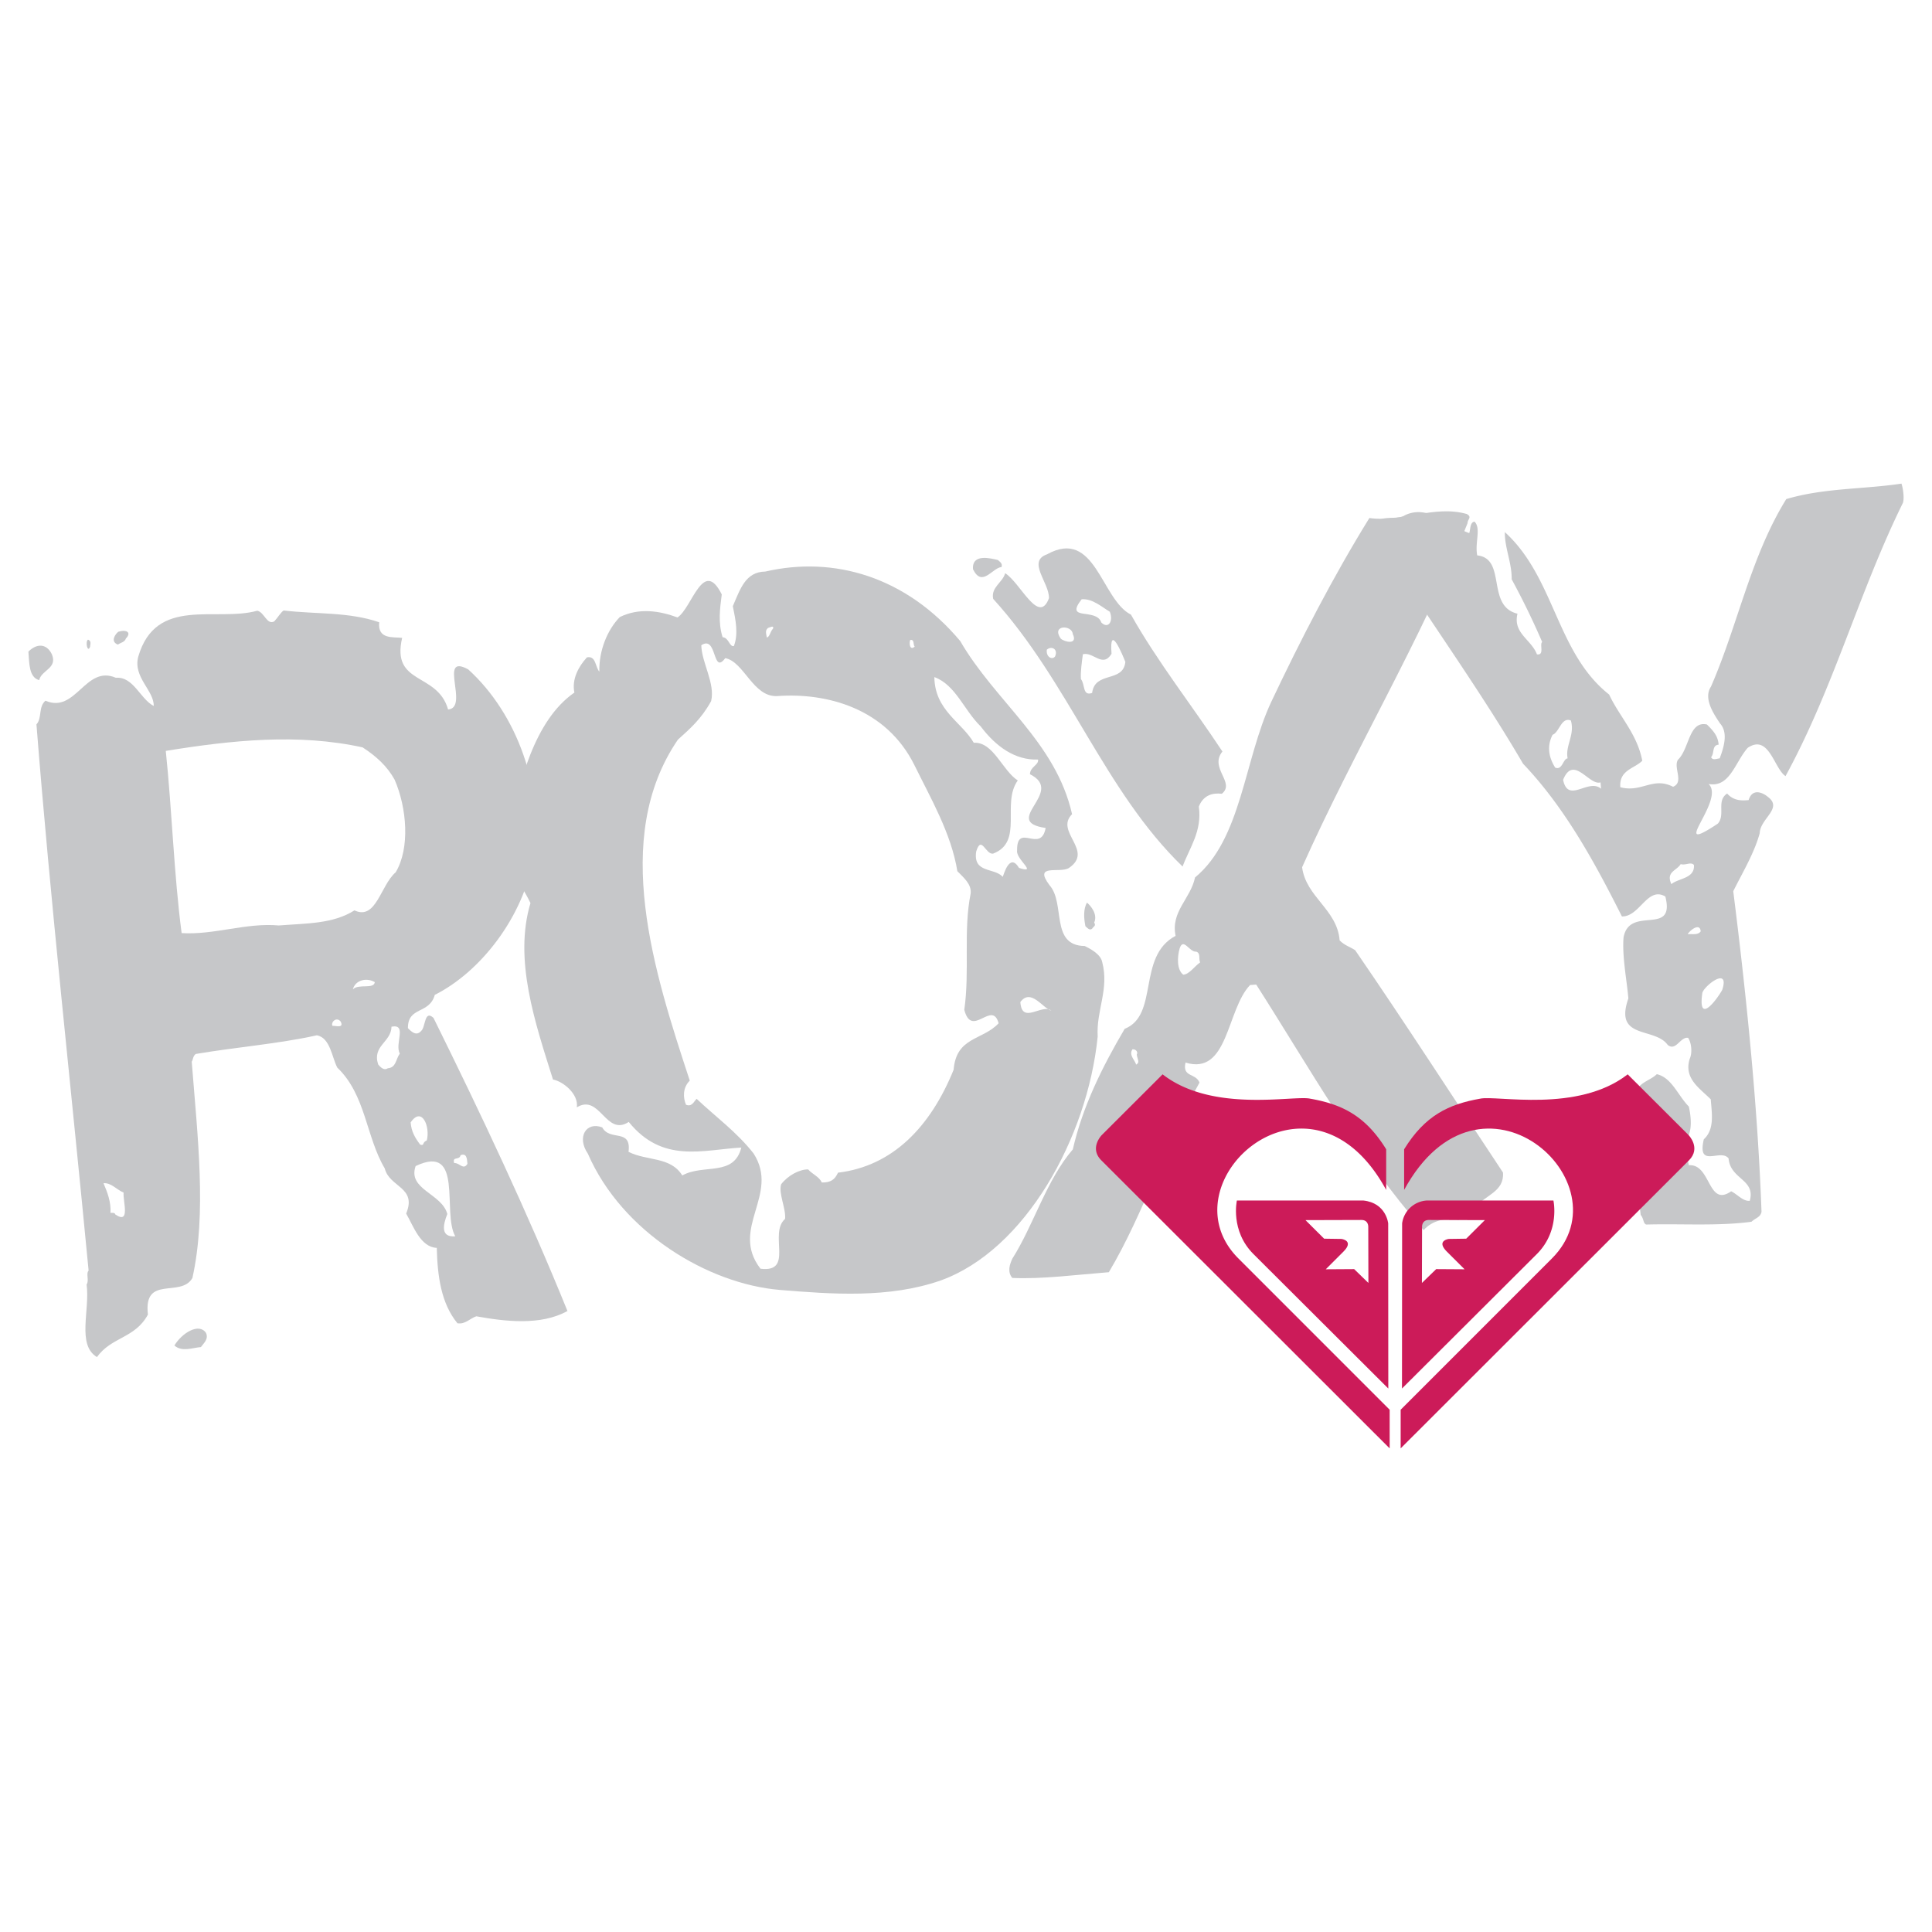
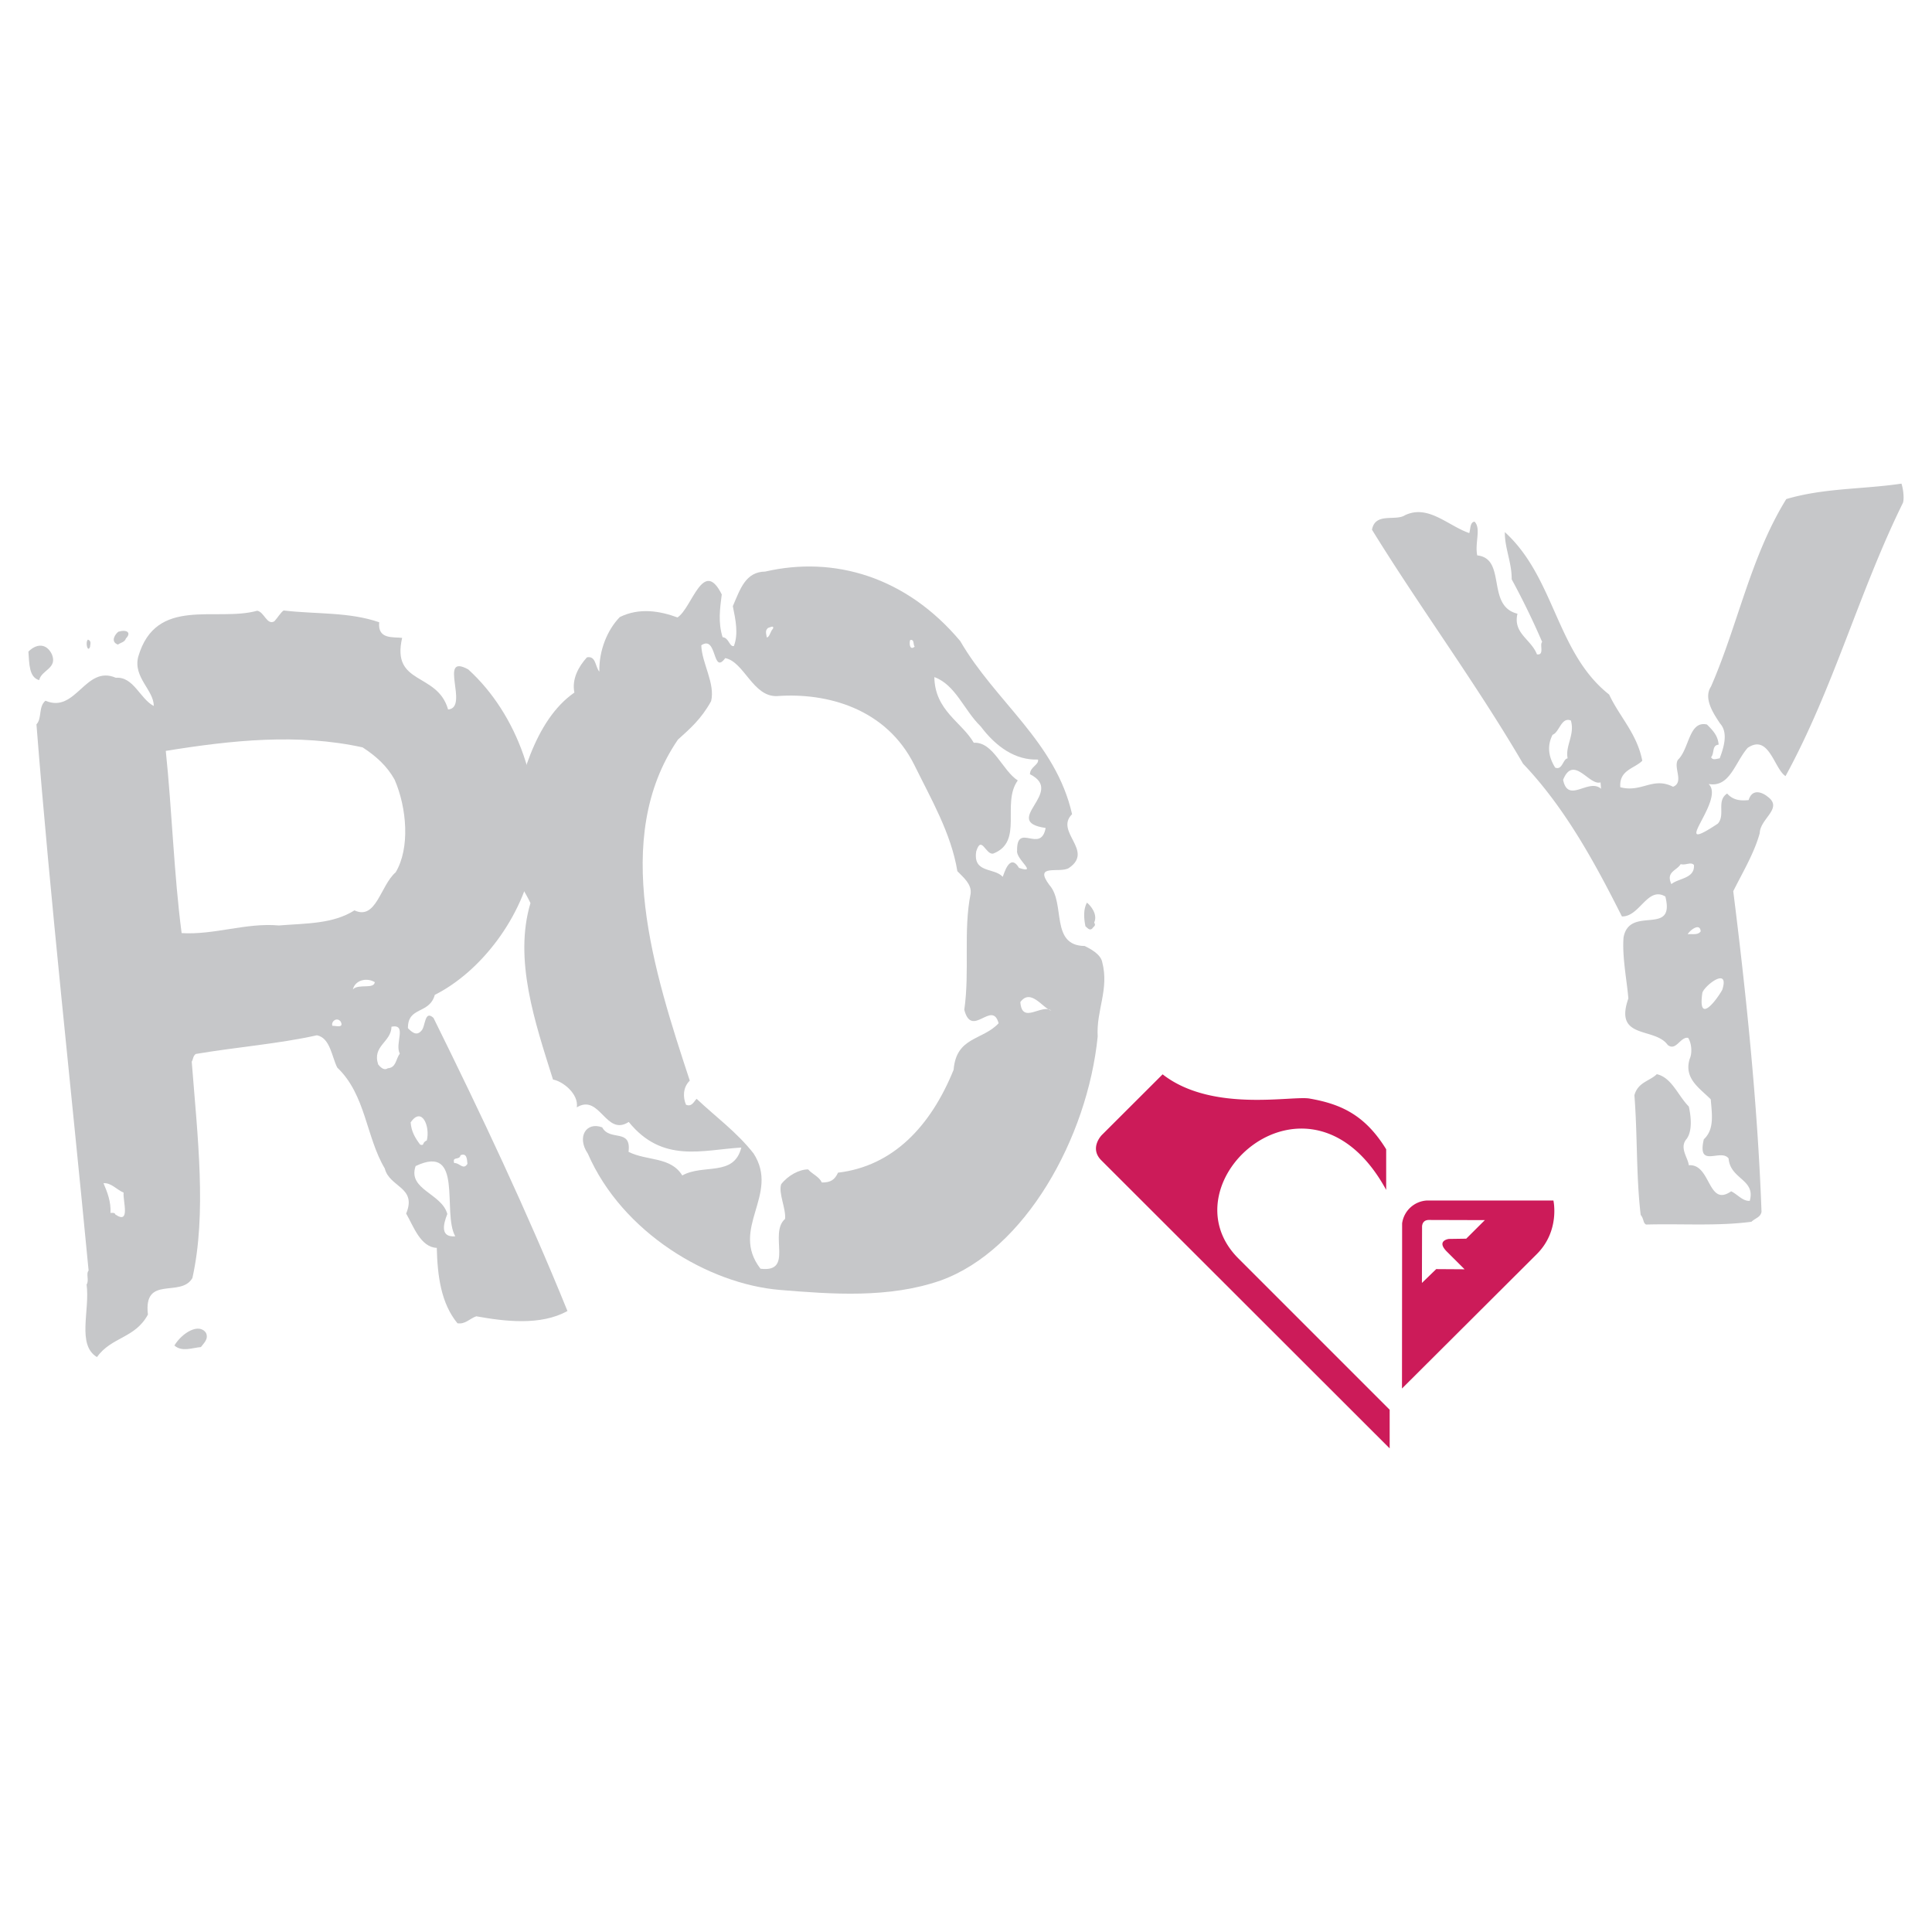
<svg xmlns="http://www.w3.org/2000/svg" width="2500" height="2500" viewBox="0 0 192.756 192.756">
  <g fill-rule="evenodd" clip-rule="evenodd">
    <path fill="#fff" d="M0 0h192.756v192.756H0V0z" />
    <path d="M39.373 77.794c1.229 2.832 1.542 6.833.105 9.234-1.523 1.309-1.944 4.819-4.115 3.8-2.139 1.357-4.776 1.29-7.547 1.506-3.274-.292-6.427.962-9.695.761-.772-5.888-.956-12.187-1.581-18.178 6.575-1.065 13.177-1.766 19.637-.351 1.386.899 2.473 1.912 3.196 3.228zM12.564 63.699c.573-.594.083-.921-.75-.673-.293.206-.852.981-.054 1.285.294-.206.679-.236.804-.612zm-3.574.829c-.014-.181.188-.563-.21-.715-.294.206-.047 1.376.21.715zm-3.811.757c-.555-1.146-1.556-1.067-2.345-.273.093 1.183.046 2.559 1.075 2.844.23-1.025 1.845-1.152 1.27-2.571zm48.044 20.299c1.095-6.766-1.589-14.334-6.508-18.798-3.073-1.681.147 3.832-2.008 4.001-1.069-3.76-5.684-2.391-4.586-7.144-.861-.116-2.462.192-2.289-1.56-3.024-1.044-6.256-.791-9.538-1.174-.293.206-.565.685-.922 1.079-.741.425-1.002-.928-1.708-1.055-4.091 1.145-10.104-1.496-11.872 4.591-.536 2.056 1.579 3.354 1.546 4.912-1.372-.716-2.012-2.953-3.782-2.814-3.045-1.317-3.975 3.605-7.02 2.289-.727.606-.326 1.764-.899 2.358 1.37 17.463 3.469 36.331 5.203 54.499-.286.297.079.998-.201 1.387.354 2.535-.998 6.027 1.033 7.24 1.466-2.037 3.803-1.854 5.086-4.242-.468-3.99 3.279-1.631 4.438-3.643 1.431-6.426.524-14.041-.067-21.59.14-.193.11-.559.404-.766 4.049-.684 8.281-1.014 12.085-1.863 1.337.262 1.486 2.172 2.034 3.227 2.844 2.705 2.864 6.914 4.737 10.062.458 1.885 3.242 1.85 2.133 4.498.715 1.225 1.425 3.365 3.056 3.422.067 2.832.435 5.547 2.062 7.523.783.123 1.202-.459 1.88-.695 2.828.51 6.424.959 9.095-.529-4.031-9.934-8.579-19.553-13.365-29.242-.917-.844-.782.885-1.214 1.285-.497.588-1.001.078-1.337-.262-.018-2.193 2.139-1.357 2.681-3.322 4.542-2.278 8.836-7.739 9.843-13.674zm-32.67 47.4c-.702-1.041-2.4.006-3.153 1.256.749.674 1.798.225 2.645.158.279-.388.788-.794.508-1.414zM37.395 97.99c-.097.738-1.616.125-2.189.719.237-.932 1.377-1.205 2.189-.719zm2.495 7.123c-.419.582-.355 1.402-1.201 1.469-.293.205-.616.047-.959-.383-.611-1.873 1.298-2.207 1.331-3.766 1.601-.308.289 1.717.829 2.68zm-5.903-3.195c.364.703-.511.404-.818.43-.182-.352.391-.948.818-.43zm12.649 14.197c-.412.674-.784-.121-1.322-.078-.211-.717.524-.225.636-.783.6-.231.643.316.686.861zm-4.053-2.336c-.525.225-.188.564-.664.418-.52-.691-.877-1.303-.949-2.213 1.111-1.642 1.967.395 1.613 1.795zm2.84 9.569c-1.462.115-1.247-1.092-.794-2.227-.548-2.061-3.984-2.432-3.162-4.783 4.851-2.301 2.609 4.644 3.956 7.01zm-33.09-4.36c-.09.832.718 3.238-.836 2.172-.014-.184-.322-.16-.476-.146.069-1.104-.317-2.08-.696-2.965.768-.061 1.287.629 2.008.939z" fill="#c6c7c9" />
    <path d="M91.263 64.507c-.533.481-.563-.443-.448-.653.454-.093.26.505.448.653zm17.903 27.541c.381-.823-.35-1.698-.723-1.994-.344.628-.332 1.463-.15 2.358.188.147.412.475.678.234.115-.209.418-.271.195-.598zm.801 3.933c-.164-.805-1.219-1.334-1.746-1.599-3.473-.037-1.893-4.27-3.521-6.079-1.627-2.183 1.027-1.141 1.938-1.699 2.562-1.732-1.445-3.616.322-5.373-1.627-7.209-7.639-11.198-11.161-17.277-5.408-6.438-12.604-8.509-19.45-6.929-1.963.028-2.486 1.717-3.235 3.453.292 1.431.565 2.771.104 3.982-.454.093-.485-.832-1.126-.888-.461-1.489-.263-2.833-.082-4.266-1.861-3.718-2.956 1.347-4.416 2.296-1.789-.659-3.825-.989-5.758-.037-1.237 1.275-2.082 3.311-2.041 5.443-.413-.474-.329-1.609-1.236-1.424-.837.916-1.527 2.173-1.253 3.514-4.004 2.772-5.561 9.047-6.503 14.082-.87 2.69 1.134 4.795 2.12 6.922-1.684 5.65.459 11.917 2.249 17.604.98.172 2.576 1.43 2.377 2.773 2.313-1.402 2.886 2.951 5.181 1.457 3.367 4.156 7.342 2.787 11.232 2.555-.739 2.941-3.768 1.605-5.891 2.783-1.175-1.902-3.52-1.424-5.362-2.354.3-2.389-1.862-1.016-2.625-2.443-1.619-.602-2.556.986-1.435 2.619 3.415 7.869 12.023 13.006 19.155 13.6 5.207.428 10.887.854 16.035-.939 8.441-3.023 14.66-14.254 15.677-24.33-.153-2.667 1.166-4.704.451-7.446zm-6.403-20.202c.109.537-.799.721-.805 1.468 3.594 1.781-2.979 4.704 1.566 5.36-.492 2.614-2.885-.622-2.85 2.257-.139.865 2.137 2.357.195 1.729-.951-1.575-1.516.681-1.631.891-.824-.95-2.979-.324-2.643-2.534.523-1.689.941.367 1.697.212 3.066-1.183.791-5.002 2.451-7.296-1.541-.989-2.445-3.877-4.389-3.76-1.212-2.081-3.885-3.212-3.935-6.553 2.127.777 2.958 3.308 4.626 4.923 1.517 2.018 3.451 3.393 5.718 3.303zM77.117 62.735c-.266.241-.308.808-.61.869-.109-.536-.145-.715.121-.955.151-.031.643-.318.489.086zm27.774 38.099c-.939-.74-2.938 1.436-3.09-.859 1.049-1.426 2.26.656 3.09.859zm-5.258 1.258c-1.617 1.727-4.22 1.324-4.49 4.639-2.307 5.686-6.074 9.617-11.535 10.266-.327.717-.743.988-1.612.98-.278-.596-.957-.83-1.368-1.305-.868-.01-2.005.594-2.691 1.479-.29.898.492 2.414.39 3.459-1.673 1.459.941 5.395-2.454 4.969-3.104-4.021 1.962-7.383-.688-11.498-1.703-2.166-3.825-3.688-5.681-5.451-.266.24-.459.838-1.061.59-.297-.686-.346-1.699.376-2.406-3.526-10.732-7.92-24.175-1.184-34.02 1.197-1.082 2.337-2.06 3.313-3.841.428-1.763-.936-3.813-.979-5.574 1.595-1.069 1.092 3.037 2.389 1.283 1.885.36 2.766 3.905 5.182 3.785 4.968-.361 10.885 1.226 13.693 6.892 1.618 3.301 3.668 6.794 4.283 10.579.599.623 1.444 1.289 1.324 2.244-.745 3.689-.076 7.744-.633 11.582.751 2.916 2.781-1.035 3.426 1.348z" fill="#c6c7c9" />
-     <path d="M110.727 61.034c.385.977-.174 1.751-.848 1.073-.506-1.516-3.721-.074-1.961-2.317 1.076-.085 1.994.757 2.809 1.244zm-10.803-4.461c.125-.376-.197-.534-.365-.704-.629-.134-2.61-.71-2.482.927.919 1.85 1.923-.15 2.847-.223zm22.037 18.404c-2.988-4.524-6.514-9.006-9.123-13.652-2.984-1.504-3.547-8.689-8.369-6.023-2.033.709.221 2.819.188 4.378-1.023 2.734-2.828-1.517-4.373-2.493-.238.933-1.441 1.394-1.193 2.564 7.539 8.285 11.104 19.17 18.895 26.703.701-1.885 1.965-3.54 1.621-5.983.451-1.134 1.359-1.388 2.297-1.278 1.383-1.118-1.285-2.555.057-4.216zm24.457-22.783c-.027-.364.496-.588-.07-.909-3.248-.935-6.514.876-9.723.396-3.574 5.771-6.867 12.16-9.789 18.337-2.719 5.795-2.951 13.684-7.607 17.526-.449 2.14-2.441 3.395-1.941 5.826-3.865 2.042-1.625 7.905-5.08 9.276-2.252 3.836-4.193 7.74-5.172 12.027-2.625 3.041-3.9 7.533-6.035 10.904-.266.57-.516 1.322-.004 1.922 2.953.135 6.4-.318 9.633-.572 3.488-5.857 5.719-12.984 9.045-18.92-.385-.977-1.742-.502-1.395-1.994 4.283 1.311 4.076-5.262 6.438-7.736.152-.01.463-.035.615-.047 5.295 8.277 10.162 17.047 16.709 24.496.852-.982 2.299-1.279 3.482-1.006.396-.855 1.152-1.098 1.752-1.328.916-1.17 2.826-1.502 2.676-3.412-4.916-7.393-9.676-14.797-14.746-22.178-.49-.328-1.043-.467-1.549-.977-.242-3.092-3.355-4.312-3.746-7.301 5.202-11.664 11.853-22.618 16.507-34.33zm-34.141 13.843c-.221 2.122-3.027.878-3.316 3.097-.98.352-.689-.861-1.115-1.376-.057-.728.096-1.747.193-2.486 1.061-.266 1.967 1.401 2.859-.041-.25-3.185 1.092.095 1.379.806zm-5.25-2.791c.555 1.146-.867.8-1.203.46-.959-1.389 1.131-1.371 1.203-.46zm-1.759 2.241c-.279.389-.922.073-.826-.666.433-.4 1.154-.091.826.666zm14.47 30.529c-.586.412-1.068 1.182-1.684 1.23-.658-.498-.604-1.784-.359-2.626.375-1.127.959.383 1.65.328.477.145.214.716.393 1.068zm-6.322 9.189c.035.455.371.793-.076 1.012-.029-.363-.771-.945-.352-1.527.383-.032.567.32.428.515z" fill="#c6c7c9" />
    <path d="M156.725 71.884c.422 1.431-.578 2.516-.322 3.777-.461.036-.525 1.231-1.244.921-.709-1.134-.795-2.226-.258-3.274.677-.235.865-1.806 1.824-1.424zm33.134-21.723c.125-.376.055-1.286-.15-1.91-3.824.574-7.709.422-11.492 1.542-3.572 5.771-4.82 12.549-7.512 18.708-.762 1.158.207 2.637.906 3.68.85.94.348 2.444-.037 3.481-.307.023-.676.235-.859-.116.355-.394.061-1.194.754-1.249-.07-.91-.576-1.419-1.166-2.013-1.811-.408-1.744 2.424-2.895 3.521-.484.77.639 2.237-.486 2.691-2.018-1.031-3.127.611-5.262.046-.135-1.727 1.402-1.848 2.191-2.642-.521-2.705-2.279-4.397-3.305-6.604-5.281-4.163-5.404-11.656-10.406-16.206-.031 1.558.705 3.056.68 4.706a76.978 76.978 0 0 1 3.045 6.259c-.293.206.262 1.352-.523 1.23-.582-1.51-2.41-2.099-1.943-4.057-3.156-.759-1.051-5.5-4.016-5.816-.256-1.261.406-2.686-.266-3.365-.461.036-.404.764-.529 1.14-2.148-.747-4.098-2.882-6.41-1.785-.959.625-2.967-.317-3.295 1.448 4.789 7.769 10.42 15.379 15.07 23.343 4.219 4.428 7.207 9.958 9.865 15.24 1.785.043 2.549-3.037 4.334-1.987 1.016 4.039-3.572.829-4.17 4.079-.156 1.934.344 4.365.479 6.093-1.455 4.141 2.621 2.814 3.926 4.635.826.666 1.25-.83 2.035-.709.35.521.428 1.521.162 2.092-.619 1.971 1.006 2.941 2.098 4.045.113 1.455.389 2.988-.693 3.988-.693 2.984 1.695.875 2.473 1.91.164 2.094 2.719 2.076 2.111 4.229-.691.055-1.209-.639-1.855-.953-2.346 1.648-1.998-2.771-4.227-2.598-.061-.727-.99-1.752-.209-2.637.559-.775.453-2.141.213-3.219-1.094-1.104-1.699-2.887-3.195-3.229-.721.699-1.873.789-2.236 2.098.316 4.002.166 8.041.627 11.939.344.43.219.807.541.965 3.553-.098 7.135.17 10.506-.277.436-.398.895-.436 1.008-.992-.389-10.861-1.588-22.203-2.82-31.99 1.006-2.001 2.102-3.826 2.643-5.79.039-1.467 2.361-2.473.799-3.631-.496-.418-1.539-.886-1.908.333-.615.048-1.461.114-2.143-.655-1.104.727-.145 2.115-.928 3.001-5.148 3.423.826-2.353-.928-3.954 2.121.382 2.621-2.127 3.9-3.601 2.131-1.448 2.641 2.081 3.781 2.815 4.805-8.795 7.309-18.325 11.717-27.272zm-20.855 36.134c.105 1.364-1.523 1.309-2.252 1.915-.561-1.237.516-1.321.93-1.994.552.139.984-.261 1.322.079zm-9.268-7.601c-1.248-1.091-3.285 1.54-3.785-.892 1.039-2.552 2.604.62 3.734.256.022.273.038.454.051.636zm9.942 14.228c-.279.388-.756.242-1.293.284.201-.381 1.222-1.193 1.293-.284zm2.156 5.824c-.252.477-1.162 1.811-1.688 1.908-.312.057-.488-.33-.299-1.613.172-.518 1.398-1.572 1.906-1.418.231.07.313.389.081 1.123z" fill="#c6c7c9" />
-     <path d="M138.5 122.057s-.193-2.039-2.477-2.281h-12.619s-.68 3.01 1.65 5.34l13.457 13.418-.011-16.477zm-3.396 4.562l-2.832.018 1.764-1.764c1.1-1.102-.195-1.264-.195-1.264l-1.732-.025-1.861-1.852 5.584-.016c.713 0 .68.68.68.68l.014 5.604-1.422-1.381z" fill="#cc1b59" />
    <path d="M138.299 118.717c-7.605-13.947-22.305-.721-14.748 6.834l15.096 15.098v3.857l-28.77-28.742c-1.227-1.23.049-2.52.049-2.52l6.068-6.057c4.984 3.885 13.082 2.064 14.723 2.428 3.141.551 5.51 1.684 7.582 5.049v4.053zM154.984 119.775h-12.619a2.642 2.642 0 0 0-2.475 2.281l-.014 16.477 13.457-13.418c2.331-2.33 1.651-5.34 1.651-5.34zm-8.699 3.809l-1.736.025s-1.295.162-.195 1.264l1.766 1.764-2.83-.018-1.425 1.381.014-5.604s-.031-.68.682-.68l5.582.016-1.858 1.852z" fill="#cc1b59" />
-     <path d="M140.09 118.717c7.605-13.947 22.305-.721 14.75 6.834l-15.096 15.098v3.857l28.768-28.742c1.229-1.23-.045-2.52-.045-2.52l-6.072-6.057c-4.984 3.885-13.082 2.064-14.723 2.428-3.139.551-5.51 1.684-7.582 5.049v4.053z" fill="#cc1b59" />
  </g>
</svg>